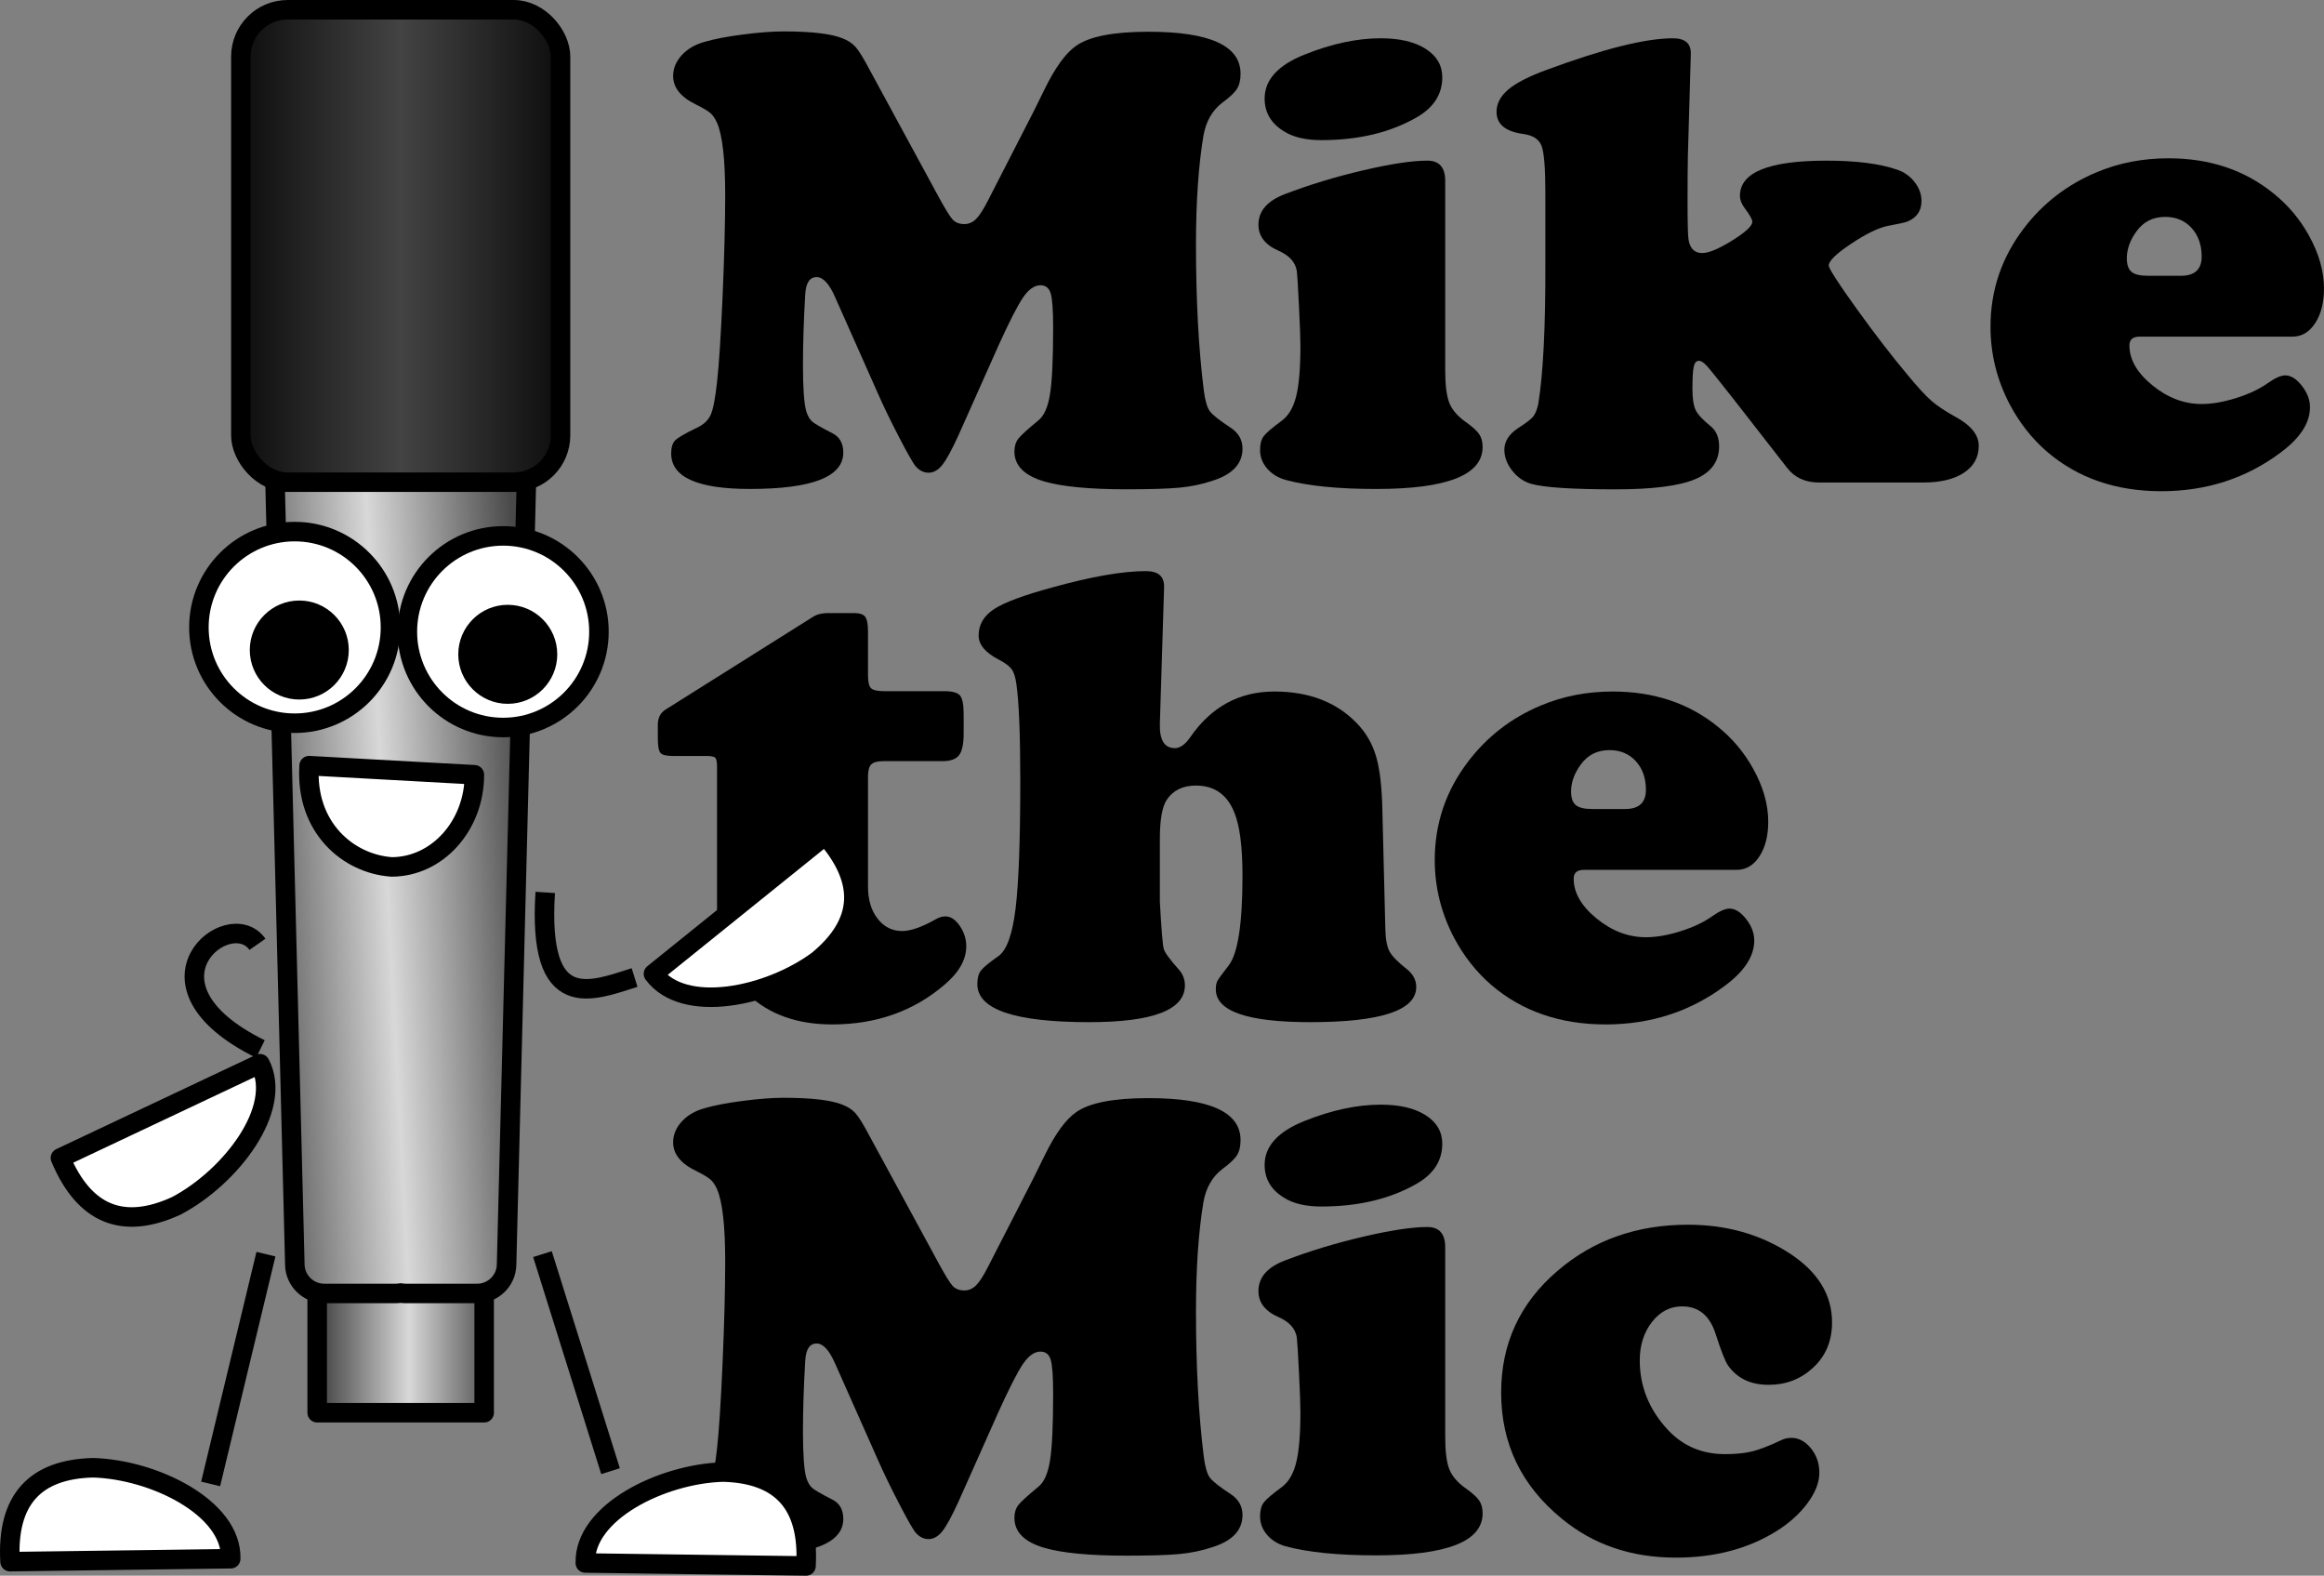
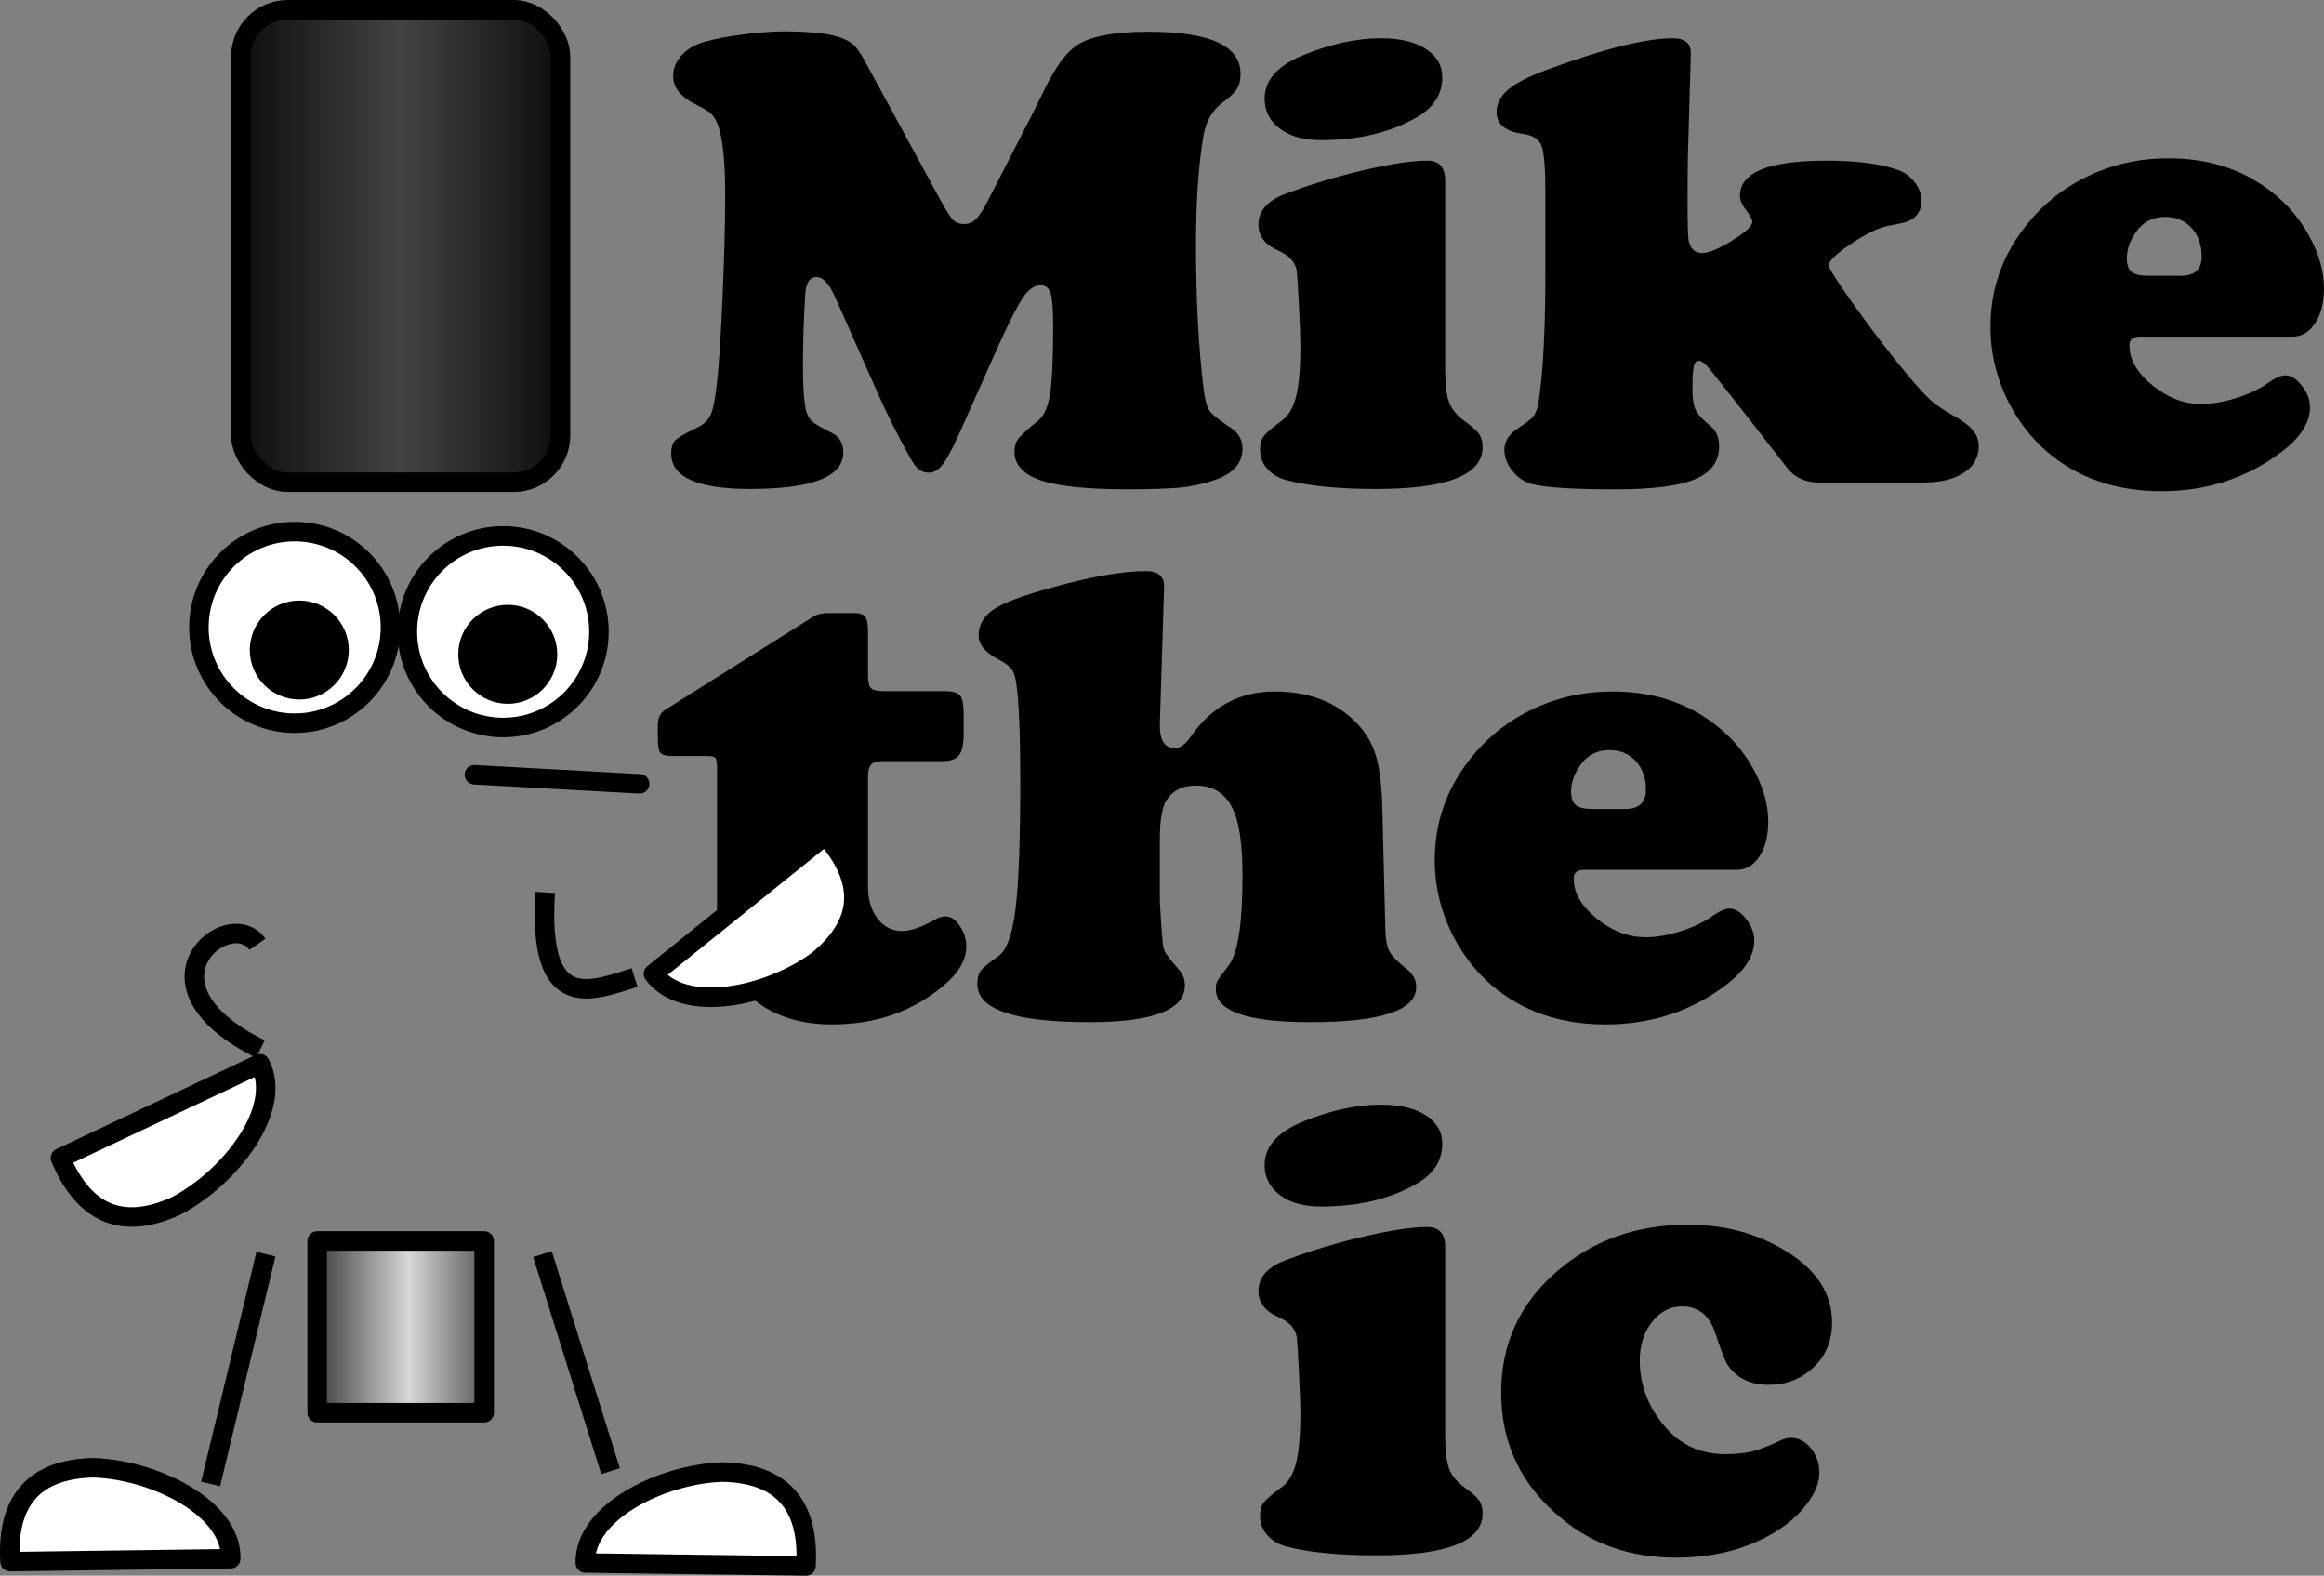
<svg xmlns="http://www.w3.org/2000/svg" xmlns:xlink="http://www.w3.org/1999/xlink" version="1.0" viewBox="0 0 297.87 201.92">
  <rect x="0" y="0" width="297.87" height="201.92" fill="#808080" stroke="none" />
  <defs>
    <linearGradient id="a">
      <stop stop-color="#494949" offset="0" />
      <stop stop-color="#d8d8d8" offset=".5" />
      <stop stop-color="#494949" offset="1" />
    </linearGradient>
    <linearGradient id="d" x1="91" x2="134.74" y1="237.09" y2="237.09" gradientUnits="userSpaceOnUse">
      <stop stop-color="#0a0a0a" offset="0" />
      <stop stop-color="#434343" offset=".5" />
      <stop stop-color="#0a0a0a" offset="1" />
    </linearGradient>
    <linearGradient id="c" x1="94" x2="131.16" y1="349.09" y2="347.09" gradientUnits="userSpaceOnUse" xlink:href="#a" />
    <linearGradient id="b" x1="103" x2="124.95" y1="382.09" y2="382.09" gradientUnits="userSpaceOnUse" xlink:href="#a" />
  </defs>
  <g transform="translate(-61.547 -208.53)">
    <path d="m189.4 253.09-5.004 11.218c-0.862 1.89-1.557 3.162-2.085 3.816-0.528 0.653-1.112 0.98-1.751 0.98-0.612 0-1.154-0.264-1.626-0.792-0.306-0.334-1.008-1.557-2.106-3.67-1.098-2.113-2.009-3.989-2.731-5.63l-5.505-12.385c-0.751-1.724-1.543-2.585-2.377-2.586-0.89 2e-5 -1.376 0.737-1.46 2.21-0.195 3.28-0.292 6.311-0.292 9.091-2e-5 2.891 0.139 4.851 0.417 5.88 0.195 0.612 0.452 1.056 0.771 1.334 0.32 0.278 1.188 0.778 2.606 1.501 0.917 0.473 1.376 1.293 1.376 2.46-2e-5 3.114-3.989 4.67-11.968 4.67-6.728 0-10.092-1.515-10.092-4.545 0-0.778 0.174-1.341 0.521-1.689s1.244-0.869 2.69-1.564c0.917-0.417 1.536-0.987 1.856-1.71 0.32-0.723 0.591-2.127 0.813-4.212 0.25-2.224 0.487-5.873 0.709-10.947 0.222-5.074 0.334-9.418 0.334-13.032-1e-5 -4.532-0.348-7.604-1.042-9.216-0.25-0.556-0.535-0.973-0.855-1.251-0.32-0.278-0.924-0.639-1.814-1.084-1.974-0.945-2.961-2.168-2.961-3.67 0-0.973 0.368-1.863 1.105-2.669 0.737-0.806 1.717-1.376 2.94-1.71 1.223-0.361 2.857-0.674 4.9-0.938 2.043-0.264 3.774-0.396 5.192-0.396 3.558 6e-5 6.074 0.292 7.548 0.876 0.723 0.278 1.293 0.653 1.71 1.126 0.417 0.473 1.015 1.446 1.793 2.919l8.674 15.972c0.945 1.752 1.599 2.822 1.96 3.211 0.361 0.389 0.862 0.584 1.501 0.584 0.556 3e-5 1.049-0.208 1.48-0.626 0.431-0.417 0.938-1.195 1.522-2.335l5.88-11.468c0.723-1.473 1.195-2.433 1.418-2.877 1.362-2.78 2.711-4.629 4.045-5.546 1.696-1.195 4.782-1.793 9.258-1.793 7.867 6e-5 11.801 1.793 11.801 5.379-8e-5 0.806-0.153 1.453-0.459 1.939-0.306 0.487-0.931 1.077-1.877 1.772-1.279 0.973-2.085 2.377-2.419 4.212-0.639 3.837-0.959 8.507-0.959 14.012-7e-5 7.089 0.334 13.303 1.001 18.64 0.167 1.307 0.424 2.196 0.771 2.669 0.347 0.473 1.244 1.181 2.69 2.127 1.001 0.667 1.501 1.557 1.501 2.669-7e-5 1.946-1.293 3.322-3.878 4.128-1.335 0.445-2.738 0.737-4.212 0.876-1.474 0.139-3.739 0.209-6.797 0.209-4.698 0-8.201-0.334-10.509-1.001-2.558-0.751-3.837-2.029-3.837-3.837-5e-5 -0.667 0.167-1.216 0.5-1.647 0.334-0.431 1.195-1.216 2.586-2.356 0.723-0.584 1.216-1.71 1.48-3.378 0.264-1.668 0.396-4.504 0.396-8.507-5e-5 -2.224-0.104-3.684-0.313-4.379-0.209-0.695-0.646-1.042-1.314-1.042-0.778 3e-5 -1.529 0.535-2.252 1.605-0.723 1.07-1.807 3.204-3.253 6.401z" />
    <path d="m246.78 231.7v24.228c-2e-5 1.918 0.174 3.322 0.521 4.212 0.347 0.89 1.049 1.71 2.106 2.46 0.862 0.612 1.439 1.133 1.731 1.564 0.292 0.431 0.438 0.98 0.438 1.647-3e-5 3.586-4.545 5.379-13.636 5.379-4.893 0-8.771-0.389-11.635-1.168-0.973-0.278-1.758-0.765-2.356-1.46-0.598-0.695-0.897-1.487-0.897-2.377 0-0.751 0.153-1.334 0.459-1.751 0.306-0.417 1.084-1.084 2.335-2.002 0.862-0.639 1.473-1.682 1.835-3.128 0.361-1.446 0.542-3.6 0.542-6.464 0-0.917-0.063-2.634-0.188-5.15-0.125-2.516-0.215-3.982-0.271-4.399-0.167-1.14-0.945-2.015-2.335-2.627-1.724-0.751-2.586-1.863-2.586-3.336 0-1.751 1.126-3.058 3.378-3.92 3.114-1.195 6.45-2.21 10.008-3.044 3.558-0.834 6.311-1.251 8.257-1.251 1.529 4e-5 2.293 0.862 2.294 2.586zm-8.257-18.265c2.419 6e-5 4.337 0.452 5.755 1.355 1.418 0.904 2.127 2.12 2.127 3.649-2e-5 2.141-1.07 3.837-3.211 5.088-3.392 1.974-7.492 2.961-12.302 2.961-2.03 4e-5 -3.642-0.389-4.837-1.168-1.612-1.001-2.419-2.391-2.419-4.17 0-2.391 1.71-4.267 5.129-5.63 3.475-1.39 6.728-2.085 9.758-2.085z" />
    <path d="m278.26 215.48-0.375 13.052c-0.028 1.307-0.042 3.225-0.042 5.755-3e-5 2.808 0.042 4.462 0.125 4.962 0.195 1.14 0.778 1.71 1.751 1.71 0.834 3e-5 2.113-0.535 3.837-1.605 1.724-1.07 2.585-1.87 2.586-2.398-4e-5 -0.306-0.306-0.862-0.917-1.668-0.445-0.584-0.667-1.14-0.667-1.668-3e-5 -3.002 3.697-4.504 11.092-4.504 3.836 4e-5 6.867 0.389 9.091 1.168 0.89 0.306 1.626 0.834 2.21 1.585 0.584 0.751 0.876 1.557 0.876 2.419-5e-5 1.251-0.598 2.127-1.793 2.627-0.25 0.111-1.056 0.292-2.419 0.542-1.223 0.222-2.808 0.98-4.754 2.273-1.946 1.293-2.919 2.231-2.919 2.815-5e-5 0.389 1.175 2.217 3.524 5.484 2.349 3.267 4.538 6.109 6.568 8.528 1.307 1.585 2.328 2.697 3.065 3.336 0.737 0.639 1.758 1.321 3.065 2.043 2.002 1.084 3.002 2.321 3.002 3.711-6e-5 1.473-0.633 2.627-1.897 3.461-1.265 0.834-2.996 1.251-5.192 1.251h-13.511c-1.696-0.028-3.016-0.653-3.962-1.877l-6.922-8.882c-1.835-2.335-2.954-3.725-3.357-4.17-0.403-0.445-0.744-0.667-1.022-0.667-0.334 2e-5 -0.556 0.25-0.667 0.751-0.111 0.5-0.167 1.446-0.167 2.836-2e-5 1.251 0.139 2.162 0.417 2.731 0.278 0.57 0.917 1.258 1.918 2.064 0.723 0.584 1.084 1.446 1.084 2.586-3e-5 1.946-1.029 3.35-3.086 4.212-2.057 0.862-5.449 1.293-10.175 1.293-5.56 0-9.174-0.236-10.842-0.709-0.945-0.278-1.751-0.841-2.419-1.689-0.667-0.848-1.001-1.744-1.001-2.69 0-1.056 0.584-1.974 1.751-2.752 1.001-0.639 1.64-1.126 1.918-1.46s0.5-0.862 0.667-1.585c0.639-3.892 0.945-9.897 0.917-18.015v-9.133c0-3.114-0.16-5.101-0.48-5.963-0.32-0.862-1.105-1.376-2.356-1.543-2.28-0.306-3.42-1.251-3.42-2.836 0-1.056 0.5-2.009 1.501-2.857 1.001-0.848 2.641-1.689 4.921-2.523 7.284-2.697 12.677-4.045 16.18-4.045 1.585 6e-5 2.349 0.681 2.294 2.043z" />
    <path d="m355.37 251.67h-19.6c-0.862 2e-5 -1.293 0.375-1.293 1.126-2e-5 1.807 0.98 3.51 2.94 5.108 1.96 1.599 4.066 2.398 6.318 2.398 1.334 1e-5 2.815-0.257 4.441-0.771 1.626-0.514 2.968-1.147 4.024-1.897 0.945-0.667 1.696-1.001 2.252-1.001 0.723 2e-5 1.432 0.445 2.127 1.334 0.695 0.89 1.042 1.807 1.042 2.752-5e-5 2.002-1.251 3.934-3.753 5.796-4.42 3.308-9.522 4.962-15.304 4.962-5.838-1e-5 -10.731-1.696-14.679-5.088-1.918-1.668-3.503-3.684-4.754-6.047-1.64-3.142-2.46-6.45-2.46-9.925 0-4.67 1.418-8.868 4.253-12.594 2.446-3.225 5.56-5.63 9.341-7.214 2.836-1.195 5.908-1.793 9.216-1.793 5.282 4e-5 9.772 1.501 13.469 4.504 1.863 1.501 3.364 3.28 4.504 5.338 1.307 2.335 1.96 4.615 1.96 6.839-4e-5 1.807-0.375 3.287-1.126 4.441-0.751 1.154-1.724 1.731-2.919 1.731zm-18.515-7.798h4.212c1.779 3e-5 2.669-0.82 2.669-2.46-3e-5 -1.501-0.431-2.724-1.293-3.67-0.862-0.945-1.988-1.418-3.378-1.418-1.557 4e-5 -2.78 0.612-3.67 1.835-0.834 1.14-1.251 2.294-1.251 3.461-2e-5 0.834 0.202 1.418 0.605 1.751 0.403 0.334 1.105 0.5 2.106 0.5z" />
    <path d="m172.8 308.07v14.095c-3e-5 1.668 0.41 3.03 1.23 4.087 0.82 1.056 1.87 1.585 3.148 1.585 1.084 2e-5 2.516-0.5 4.295-1.501 0.417-0.25 0.834-0.375 1.251-0.375 0.667 2e-5 1.279 0.403 1.835 1.209 0.556 0.806 0.834 1.682 0.834 2.627-4e-5 1.724-0.945 3.378-2.836 4.962-3.948 3.364-8.729 5.046-14.345 5.046-4.448 0-8.021-1.258-10.717-3.774-2.697-2.516-4.045-5.831-4.045-9.946v-19.266c0-0.639-0.076-1.036-0.229-1.188-0.153-0.153-0.549-0.229-1.188-0.229h-4.295c-0.806 3e-5 -1.321-0.132-1.543-0.396-0.222-0.264-0.334-0.883-0.334-1.856v-1.835c0.028-0.834 0.348-1.446 0.959-1.835l19.099-12.01c0.473-0.25 1.056-0.375 1.751-0.375h3.378c0.695 5e-5 1.161 0.16 1.397 0.48 0.236 0.32 0.354 0.952 0.354 1.897v5.63c-3e-5 0.834 0.132 1.376 0.396 1.626 0.264 0.25 0.827 0.375 1.689 0.375h7.715c1.029 4e-5 1.696 0.188 2.002 0.563 0.306 0.375 0.459 1.175 0.459 2.398v2.46c-3e-5 1.335-0.195 2.259-0.584 2.773-0.389 0.514-1.098 0.771-2.127 0.771h-7.548c-0.778 3e-5 -1.307 0.139-1.585 0.417-0.278 0.278-0.417 0.806-0.417 1.585z" />
    <path d="m210.75 283.8-0.542 17.473c-0.056 2.085 0.584 3.128 1.918 3.128 0.667 4e-5 1.321-0.459 1.96-1.376 2.697-3.92 6.297-5.88 10.801-5.88 4.42 4e-5 7.937 1.348 10.55 4.045 1.168 1.196 1.995 2.613 2.481 4.253 0.486 1.64 0.758 3.989 0.813 7.048l0.375 15.054c0.028 1.307 0.202 2.266 0.521 2.877 0.32 0.612 1.063 1.376 2.231 2.294 0.806 0.639 1.209 1.404 1.209 2.294-5e-5 3.002-4.532 4.504-13.595 4.504-8.062-1e-5 -12.093-1.404-12.093-4.212-3e-5 -0.473 0.07-0.834 0.209-1.084 0.139-0.25 0.625-0.917 1.46-2.002 1.168-1.529 1.751-5.352 1.751-11.468-3e-5 -3.697-0.348-6.394-1.042-8.09-0.917-2.307-2.558-3.461-4.921-3.461-1.696 3e-5 -2.947 0.612-3.753 1.835-0.584 0.89-0.876 2.558-0.876 5.004v8.048c0.195 3.558 0.361 5.574 0.5 6.047 0.139 0.473 0.778 1.348 1.918 2.627 0.528 0.584 0.792 1.265 0.792 2.043-3e-5 3.142-4.087 4.712-12.26 4.712-9.563-1e-5 -14.345-1.626-14.345-4.879 0-0.751 0.153-1.327 0.459-1.731 0.306-0.403 1.056-1.022 2.252-1.856 1.056-0.751 1.786-2.773 2.189-6.067s0.605-8.75 0.605-16.368c-1e-5 -5.977-0.167-10.119-0.5-12.427-0.111-0.862-0.313-1.494-0.605-1.897-0.292-0.403-0.841-0.813-1.647-1.23-1.724-0.89-2.586-1.918-2.586-3.086 0-1.39 0.653-2.516 1.96-3.378 1.307-0.862 3.809-1.793 7.506-2.794 5.004-1.39 8.993-2.085 11.968-2.085 1.612 6e-5 2.391 0.695 2.335 2.085z" />
    <path d="m284.14 320h-19.6c-0.862 2e-5 -1.293 0.375-1.293 1.126-2e-5 1.807 0.98 3.51 2.94 5.108 1.96 1.599 4.066 2.398 6.318 2.398 1.334 1e-5 2.815-0.257 4.441-0.771 1.626-0.514 2.968-1.147 4.024-1.897 0.945-0.667 1.696-1.001 2.252-1.001 0.723 1e-5 1.432 0.445 2.127 1.334 0.695 0.89 1.042 1.807 1.042 2.752-4e-5 2.002-1.251 3.934-3.753 5.796-4.42 3.308-9.522 4.962-15.304 4.962-5.838 0-10.731-1.696-14.679-5.088-1.918-1.668-3.503-3.684-4.754-6.047-1.64-3.142-2.46-6.45-2.46-9.925 0-4.67 1.418-8.868 4.253-12.594 2.446-3.225 5.56-5.63 9.341-7.214 2.836-1.195 5.908-1.793 9.216-1.793 5.282 4e-5 9.772 1.501 13.469 4.504 1.863 1.501 3.364 3.28 4.504 5.338 1.307 2.335 1.96 4.615 1.96 6.839-5e-5 1.807-0.375 3.288-1.126 4.441-0.751 1.154-1.724 1.731-2.919 1.731zm-18.515-7.798h4.212c1.779 3e-5 2.669-0.82 2.669-2.46-3e-5 -1.501-0.431-2.724-1.293-3.67-0.862-0.945-1.988-1.418-3.378-1.418-1.557 3e-5 -2.78 0.612-3.67 1.835-0.834 1.14-1.251 2.294-1.251 3.461-2e-5 0.834 0.202 1.418 0.605 1.751 0.403 0.334 1.105 0.5 2.106 0.5z" />
-     <path d="m189.4 389.74-5.004 11.218c-0.862 1.89-1.557 3.162-2.085 3.816-0.528 0.653-1.112 0.98-1.751 0.98-0.612 0-1.154-0.264-1.626-0.792-0.306-0.334-1.008-1.557-2.106-3.67-1.098-2.113-2.009-3.989-2.731-5.63l-5.505-12.385c-0.751-1.724-1.543-2.585-2.377-2.586-0.89 3e-5 -1.376 0.737-1.46 2.21-0.195 3.28-0.292 6.311-0.292 9.091-2e-5 2.891 0.139 4.851 0.417 5.88 0.195 0.612 0.452 1.056 0.771 1.334 0.32 0.278 1.188 0.778 2.606 1.501 0.917 0.473 1.376 1.293 1.376 2.46-2e-5 3.114-3.989 4.67-11.968 4.67-6.728 0-10.092-1.515-10.092-4.545 0-0.778 0.174-1.341 0.521-1.689 0.348-0.348 1.244-0.869 2.69-1.564 0.917-0.417 1.536-0.987 1.856-1.71 0.32-0.723 0.591-2.127 0.813-4.212 0.25-2.224 0.487-5.873 0.709-10.947 0.222-5.074 0.334-9.418 0.334-13.032-1e-5 -4.532-0.348-7.604-1.042-9.216-0.25-0.556-0.535-0.973-0.855-1.251-0.32-0.278-0.924-0.639-1.814-1.084-1.974-0.945-2.961-2.168-2.961-3.67 0-0.973 0.368-1.863 1.105-2.669 0.737-0.806 1.717-1.376 2.94-1.71 1.223-0.361 2.857-0.674 4.9-0.938 2.043-0.264 3.774-0.396 5.192-0.396 3.558 6e-5 6.074 0.292 7.548 0.876 0.723 0.278 1.293 0.653 1.71 1.126 0.417 0.473 1.015 1.446 1.793 2.919l8.674 15.972c0.945 1.752 1.599 2.822 1.96 3.211 0.361 0.389 0.862 0.584 1.501 0.584 0.556 3e-5 1.049-0.208 1.48-0.626 0.431-0.417 0.938-1.195 1.522-2.335l5.88-11.468c0.723-1.473 1.195-2.433 1.418-2.877 1.362-2.78 2.711-4.629 4.045-5.546 1.696-1.195 4.782-1.793 9.258-1.793 7.867 6e-5 11.801 1.793 11.801 5.379-8e-5 0.806-0.153 1.453-0.459 1.939-0.306 0.487-0.931 1.077-1.877 1.772-1.279 0.973-2.085 2.377-2.419 4.212-0.639 3.837-0.959 8.507-0.959 14.012-7e-5 7.089 0.334 13.303 1.001 18.64 0.167 1.307 0.424 2.196 0.771 2.669 0.347 0.473 1.244 1.181 2.69 2.127 1.001 0.667 1.501 1.557 1.501 2.669-7e-5 1.946-1.293 3.322-3.878 4.128-1.335 0.445-2.738 0.737-4.212 0.876-1.474 0.139-3.739 0.208-6.797 0.208-4.698 0-8.201-0.334-10.509-1.001-2.558-0.751-3.837-2.03-3.837-3.837-5e-5 -0.667 0.167-1.216 0.5-1.647 0.334-0.431 1.195-1.216 2.586-2.356 0.723-0.584 1.216-1.71 1.48-3.378 0.264-1.668 0.396-4.504 0.396-8.507-5e-5 -2.224-0.104-3.684-0.313-4.379-0.209-0.695-0.646-1.042-1.314-1.042-0.778 2e-5 -1.529 0.535-2.252 1.605-0.723 1.07-1.807 3.204-3.253 6.401z" />
    <path d="m246.78 368.35v24.228c-2e-5 1.918 0.174 3.322 0.521 4.212 0.347 0.89 1.049 1.71 2.106 2.46 0.862 0.612 1.439 1.133 1.731 1.564 0.292 0.431 0.438 0.98 0.438 1.647-3e-5 3.586-4.545 5.379-13.636 5.379-4.893 0-8.771-0.389-11.635-1.168-0.973-0.278-1.758-0.765-2.356-1.46-0.598-0.695-0.897-1.487-0.897-2.377 0-0.751 0.153-1.334 0.459-1.751 0.306-0.417 1.084-1.084 2.335-2.002 0.862-0.639 1.473-1.682 1.835-3.128 0.361-1.446 0.542-3.6 0.542-6.464 0-0.917-0.063-2.634-0.188-5.15-0.125-2.516-0.215-3.982-0.271-4.399-0.167-1.14-0.945-2.015-2.335-2.627-1.724-0.751-2.586-1.863-2.586-3.336 0-1.751 1.126-3.058 3.378-3.92 3.114-1.195 6.45-2.21 10.008-3.044 3.558-0.834 6.311-1.251 8.257-1.251 1.529 4e-5 2.293 0.862 2.294 2.586zm-8.257-18.265c2.419 5e-5 4.337 0.452 5.755 1.355 1.418 0.904 2.127 2.12 2.127 3.649-2e-5 2.141-1.07 3.837-3.211 5.088-3.392 1.974-7.492 2.961-12.302 2.961-2.03 5e-5 -3.642-0.389-4.837-1.168-1.612-1.001-2.419-2.391-2.419-4.17 0-2.391 1.71-4.267 5.129-5.63 3.475-1.39 6.728-2.085 9.758-2.085z" />
    <path d="m277.89 365.47c4.949 4e-5 9.313 1.237 13.094 3.711 3.586 2.363 5.379 5.296 5.379 8.799-5e-5 2.419-0.834 4.379-2.502 5.88-1.557 1.418-3.433 2.127-5.63 2.127-2.308 2e-5 -4.045-0.834-5.213-2.502-0.361-0.528-0.89-1.877-1.585-4.045-0.751-2.335-2.182-3.503-4.295-3.503-1.529 4e-5 -2.815 0.667-3.857 2.002-1.043 1.335-1.564 2.975-1.564 4.921-2e-5 3.336 1.195 6.297 3.586 8.882 1.946 2.085 4.393 3.128 7.339 3.128 1.39 1e-5 2.558-0.118 3.503-0.354 0.945-0.236 2.182-0.716 3.711-1.439 0.389-0.195 0.82-0.292 1.293-0.292 0.945 2e-5 1.779 0.445 2.502 1.334 0.723 0.89 1.084 1.932 1.084 3.128-5e-5 1.251-0.514 2.565-1.543 3.941-1.029 1.376-2.377 2.579-4.045 3.607-3.614 2.224-7.881 3.336-12.802 3.336-5.727 0-10.606-1.668-14.637-5.004-5.171-4.226-7.756-9.605-7.756-16.138 0-6.283 2.405-11.482 7.214-15.596 4.587-3.948 10.161-5.921 16.722-5.922z" />
    <rect x="102.2" y="367.55" width="21.403" height="22.014" fill="url(#b)" stroke="#000" stroke-linecap="round" stroke-linejoin="round" stroke-width="2.5" />
-     <path d="m99.471 231.19c-2.033 0-3.625 1.612-3.574 3.631l3.44 135.81c0.051 2.019 1.732 3.65 3.765 3.65h9.173c0.214 0 0.428-0.023 0.631-0.057 0.203 0.035 0.417 0.057 0.631 0.057h9.173c2.033-1e-5 3.713-1.631 3.765-3.65l3.44-135.81c0.051-2.019-1.541-3.631-3.574-3.631h-26.868z" fill="url(#c)" stroke="#000" stroke-linecap="round" stroke-linejoin="round" stroke-width="2.5" />
    <rect x="92.419" y="209.78" width="40.971" height="60.54" rx="6" ry="6" fill="url(#d)" stroke="#000" stroke-linecap="round" stroke-linejoin="round" stroke-width="2.5" />
    <g transform="translate(-262.1 -236.51)" fill="#fff" stroke="#000" stroke-linecap="round" stroke-linejoin="round" stroke-width="5.222">
      <path transform="matrix(.479 0 0 .479 122.41 300.85)" d="m524.6 468.87c0 14.155-11.475 25.63-25.63 25.63s-25.63-11.475-25.63-25.63 11.475-25.63 25.63-25.63 25.63 11.475 25.63 25.63z" />
      <path transform="matrix(.479 0 0 .479 149.13 301.4)" d="m524.6 468.87c0 14.155-11.475 25.63-25.63 25.63s-25.63-11.475-25.63-25.63 11.475-25.63 25.63-25.63 25.63 11.475 25.63 25.63z" />
    </g>
    <g transform="translate(-263.73 -239.23)" stroke="#000" stroke-linecap="round" stroke-linejoin="round" stroke-width="5.222">
      <path transform="matrix(.479 0 0 .479 122.41 300.85)" d="m514.24 480.6c0 5.873-4.761 10.634-10.634 10.634-5.873 0-10.634-4.761-10.634-10.634 0-5.873 4.761-10.634 10.634-10.634 5.873 0 10.634 4.761 10.634 10.634z" />
      <path transform="matrix(.479 0 0 .479 149.13 301.4)" d="m514.24 480.6c0 5.873-4.761 10.634-10.634 10.634-5.873 0-10.634-4.761-10.634-10.634 0-5.873 4.761-10.634 10.634-10.634 5.873 0 10.634 4.761 10.634 10.634z" />
    </g>
-     <path d="m122.35 307.81c0 6.519-4.757 11.81-10.618 11.81-5.549-0.392-11.069-5.034-10.566-12.976l21.184 1.166z" fill="#fff" stroke="#000" stroke-linecap="round" stroke-linejoin="round" stroke-width="2.5" />
+     <path d="m122.35 307.81l21.184 1.166z" fill="#fff" stroke="#000" stroke-linecap="round" stroke-linejoin="round" stroke-width="2.5" />
    <path d="m91.117 408.27c0.182-6.516-9.832-11.437-17.648-11.655-7.411 0.186-11.085 4.075-10.635 12.033l28.284-0.378z" fill="#fff" stroke="#000" stroke-linecap="round" stroke-linejoin="round" stroke-width="2.5" />
    <path d="m88.544 398.69 7.089-29.447" fill="none" stroke="#000" stroke-linejoin="round" stroke-width="2.5" />
    <path d="m136.57 408.82c-0.182-6.516 9.832-11.437 17.648-11.655 7.411 0.186 11.085 4.075 10.635 12.033l-28.284-0.378z" fill="#fff" stroke="#000" stroke-linecap="round" stroke-linejoin="round" stroke-width="2.5" />
    <path d="m139.8 397.05-8.725-27.811" fill="none" stroke="#000" stroke-linejoin="round" stroke-width="2.5" />
    <path d="m94.871 344.84c3.024 5.775-3.814 14.592-10.741 18.219-6.74 3.086-11.749 1.205-14.838-6.143l25.579-12.076z" fill="#fff" stroke="#000" stroke-linecap="round" stroke-linejoin="round" stroke-width="2.5" />
    <path d="m94.543 329.54c-3.605-5.152-16.442 5.112 0.38 13.415" fill="none" stroke="#000" stroke-width="2.5" />
    <path d="m145.3 333.32c3.877 5.241 14.794 2.935 21.08-1.716 5.718-4.718 6.21-10.046 0.947-16.031l-22.026 17.747z" fill="#fff" stroke="#000" stroke-linecap="round" stroke-linejoin="round" stroke-width="2.5" />
    <path d="m131.43 322.89c-0.996 15.669 5.925 12.636 11.452 10.906" fill="none" stroke="#000" stroke-width="2.5" />
  </g>
</svg>